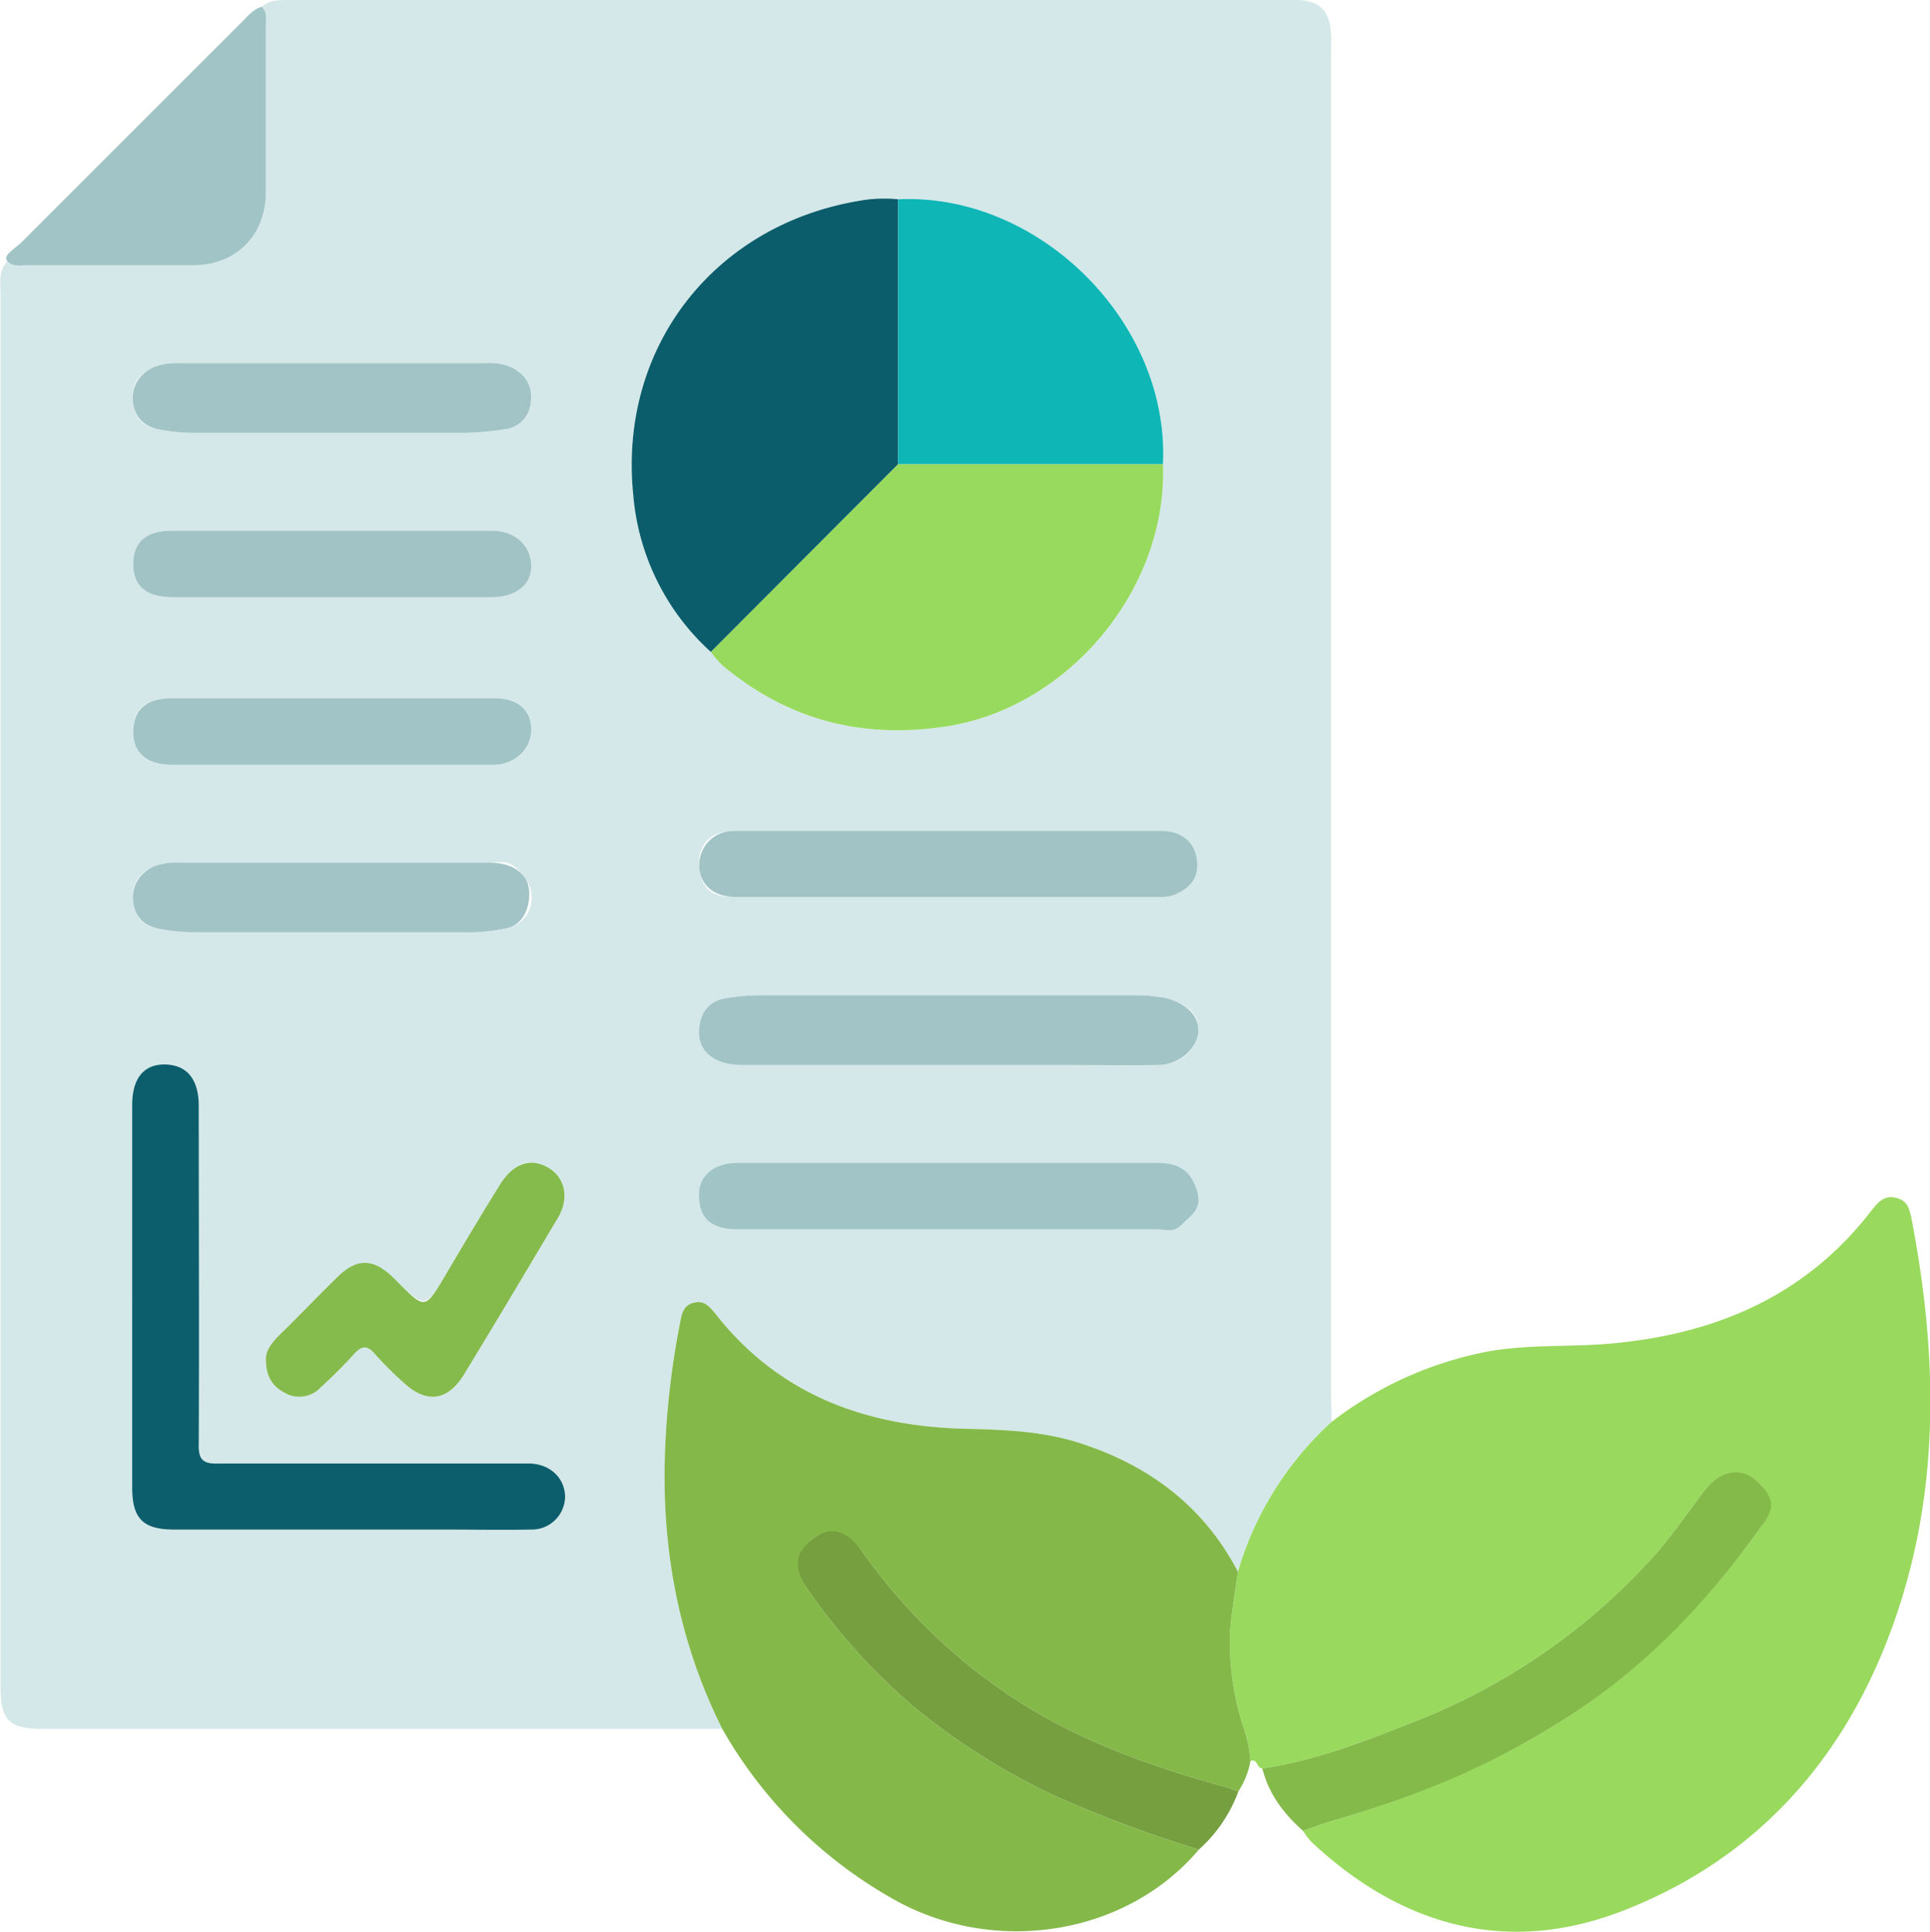
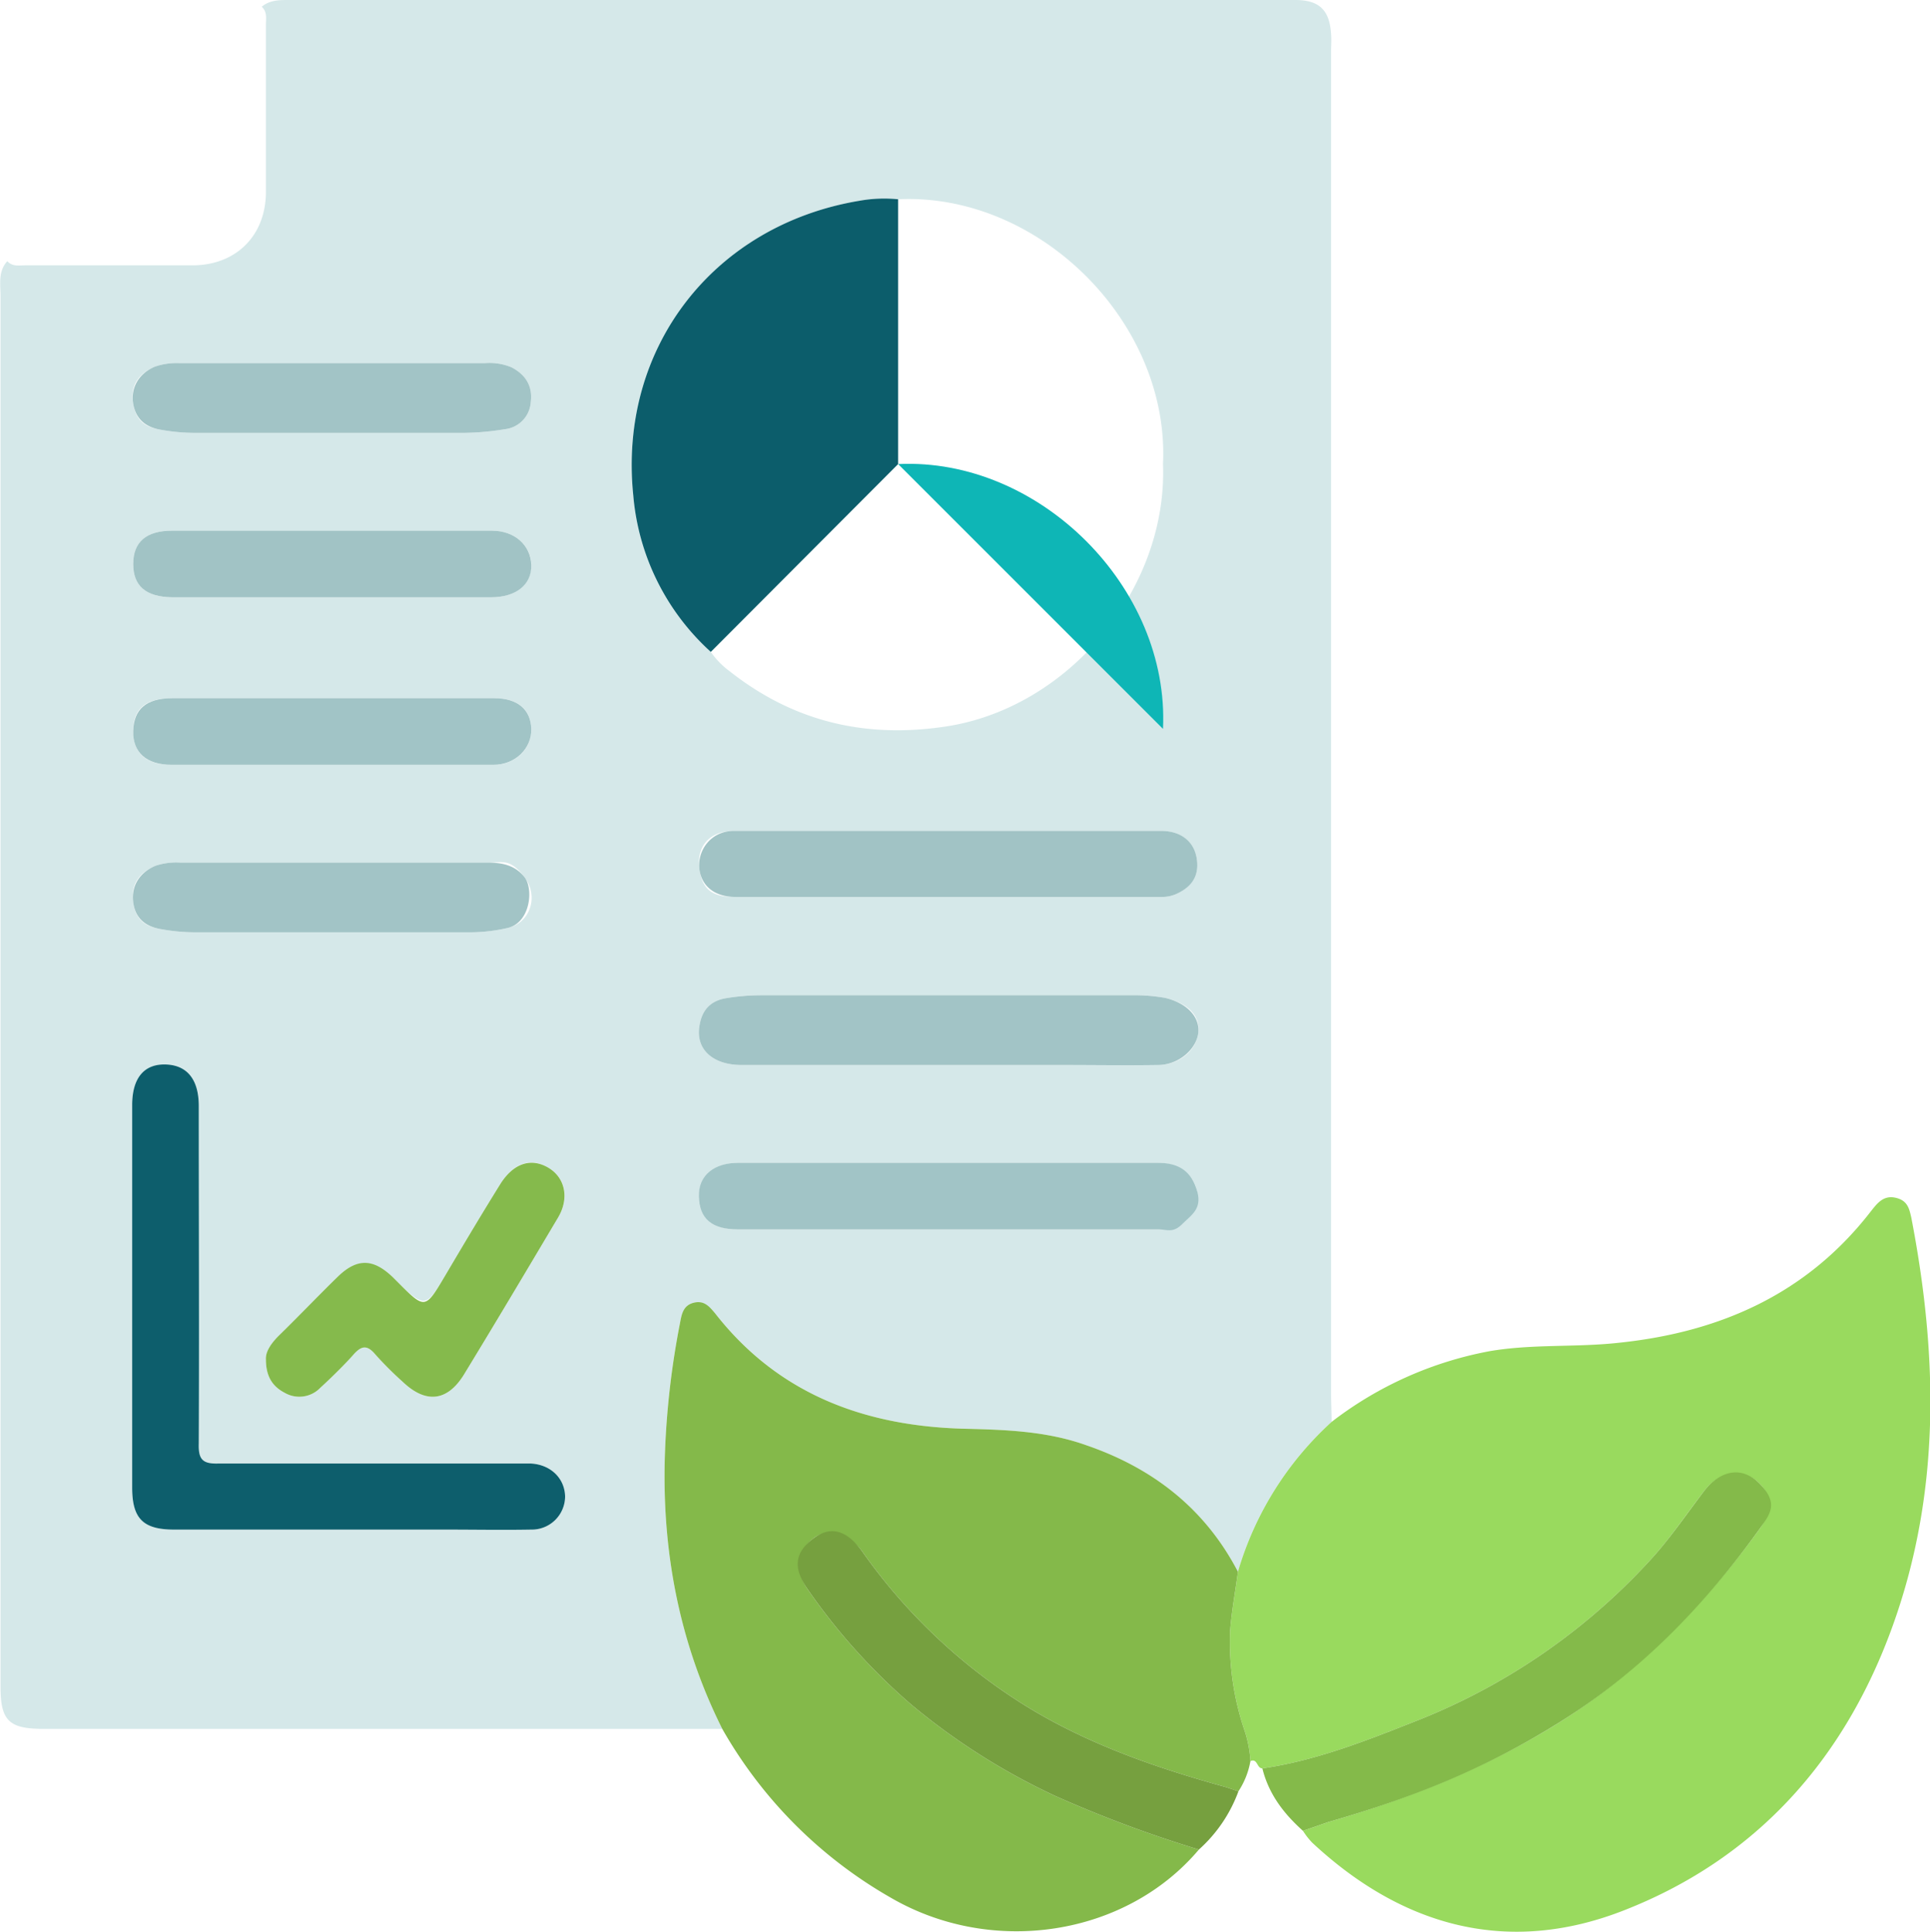
<svg xmlns="http://www.w3.org/2000/svg" viewBox="0 0 370.9 371.3">
  <defs>
    <style>.a{fill:#d5e8e9;}.b{fill:#99da5e;}.c{fill:#84b94a;}.d{fill:#84ba4a;}.e{fill:#a1c4c6;}.f{fill:#76a03f;}.g{fill:#98da5e;}.h{fill:#0c5d6b;}.i{fill:#0eb6b6;}.j{fill:#0d5e6c;}.k{fill:#a2c4c6;}.l{fill:#a1c3c5;}.m{fill:#85ba4c;}</style>
  </defs>
  <path class="a" d="M254.2,447.8H123.7c-6.6,0-8.2-1.6-8.2-8.1V172.5c0-2.4-.5-4.8,1.3-6.8,1,1.1,2.3.8,3.5.8h32.3c8.2-.1,13.8-5.7,13.9-13.9V120.3c0-1.2.3-2.5-.8-3.5,1.4-1.2,3.1-1.3,4.9-1.3H364.3c4.6,0,6.6,1.9,6.9,6.5.1,1.1,0,2.3,0,3.4V383.2c0,1.9.1,3.8.1,5.6a62.8,62.8,0,0,0-18,28.8c-6.3-12.1-16.3-19.9-29.1-24.3-7.8-2.8-15.9-3-24-3.2-19-.6-35.4-6.8-47.4-22.2-1.1-1.3-2.2-2.4-4.1-2s-2.3,2.2-2.6,3.8a159.8,159.8,0,0,0-2.9,24.8C242.5,413.1,245.8,431,254.2,447.8Zm33.8-294a27,27,0,0,0-7.5.3c-28,4.7-46.3,28.3-43.4,56.6A45.8,45.8,0,0,0,252,240.8a15.8,15.8,0,0,0,3.6,3.7c12.4,9.8,26.3,13,41.8,10.6,23.5-3.7,42.4-26.5,41.5-50.4C340.2,177.5,315.1,152.5,288,153.8ZM140.8,364.6v36.8c0,6,2.1,8.1,8.1,8.1H201c5.5,0,11,.1,16.5,0a6.4,6.4,0,0,0,6.5-6.4c-.1-3.5-2.8-6.1-6.6-6.3h-60c-3.1.1-3.9-.8-3.8-3.9.1-21.6,0-43.2,0-64.8,0-5.2-2.3-8-6.4-8s-6.4,2.6-6.4,7.8Zm156.8-44.4h22.1c6.2,0,12.3.1,18.4,0,4.1-.1,7.3-2.9,7.6-6.4s-2.5-5.6-6.4-6.5a33.5,33.5,0,0,0-6.3-.5H261.8a41.7,41.7,0,0,0-7.1.6c-3.1.6-4.5,2.6-4.9,5.4-.7,4.4,2.6,7.4,8.1,7.4Zm.1-45H256.5c-4.7,0-7.3,2.9-6.7,7.3s2.9,5.4,7,5.4h82a6.6,6.6,0,0,0,2.5-.5c3-1.3,4.6-3.5,4.1-6.8s-3.1-5.4-6.9-5.4Zm0,76.6h40.4c1.6,0,3.3.2,4.6-1.1s3.6-3.6,2.6-6.8-4-4.9-7.5-4.9H257.3c-4.5,0-7.6,2.7-7.6,6.5s2.5,6.3,7.5,6.3Zm-131.2,25c0,3.3,1.3,5.2,3.6,6.4a5.6,5.6,0,0,0,6.9-1q3.3-3,6.3-6.3c1.5-1.7,2.6-2,4.2-.1a66.3,66.3,0,0,0,5.3,5.3c4.4,4.2,8.5,3.8,11.7-1.3,6.1-10,12.1-20.1,18.1-30.2,2.3-3.8,1.5-7.7-1.9-9.7s-6.6-.8-9.1,3.1c-3.6,5.8-7.1,11.7-10.6,17.6s-3.9,6.6-9.1,1.4l-1.1-1.1c-3.6-3.4-6.9-3.5-10.5,0s-7.5,7.6-11.3,11.3C167.5,373.7,166.4,375.3,166.5,376.8Zm12.9-191.5H149.8a12.5,12.5,0,0,0-4.7.7c-3.2,1.4-4.7,3.7-4.1,7.1s2.3,4.5,5.3,5a36.8,36.8,0,0,0,6.6.6h51.7a51.4,51.4,0,0,0,7.8-.7,5.6,5.6,0,0,0,5-5.2c.4-3.1-1-5.3-3.7-6.7a11,11,0,0,0-5.1-.8Zm.2,96H150.1a12.7,12.7,0,0,0-4.8.6c-3.1,1.3-4.8,3.5-4.3,7s2.3,4.7,5.4,5.2a36.8,36.8,0,0,0,6.6.6h52.8a32.7,32.7,0,0,0,7-.8c4.5-.9,6.2-6.1,3.4-9.8s-4.3-2.8-7-2.8Zm-.4-31.6H148.5c-5.1,0-7.5,2-7.5,6.3s2.5,6.5,7.4,6.5h61.8c4.3,0,7.4-3.1,7.3-6.9s-2.6-5.9-7.1-5.9Zm-.5-19.4h31.1c4.7,0,7.7-2.5,7.7-6.2s-3.2-6.6-7.6-6.6H148.5c-5,0-7.5,2.3-7.5,6.4s2.4,6.3,7.4,6.4Z" transform="translate(-115.4 -115.5)" />
  <path class="b" d="M353.3,417.6a62.8,62.8,0,0,1,18-28.8,71,71,0,0,1,30.4-13.6c8.2-1.4,16.5-.7,24.7-1.6,19.4-2,36.1-9.3,48.4-25.1,1.2-1.5,2.4-3.3,4.8-2.8s2.7,2.1,3.1,3.8c5.1,26.4,5.7,52.6-3.5,78.3s-26.1,44.8-51.5,54.8c-22.2,8.8-42.6,3.4-60.1-12.9a14.1,14.1,0,0,1-1.8-2.3l4.9-1.7c15.9-4.6,31.1-10.7,45.1-19.6s27.4-22.3,37.8-36.8c2-2.8,2.8-5.6.1-8.5s-7.4-3.2-10.9,1.4-6,8.3-9.3,12.1a121,121,0,0,1-46,32c-9.6,3.8-19.2,7.6-29.5,9.1-1.1,0-.9-2-2.3-1.4a22.9,22.9,0,0,0-1.1-5.8,52.9,52.9,0,0,1-2.8-19.3C352.1,425.1,352.8,421.4,353.3,417.6Z" transform="translate(-115.4 -115.5)" />
  <path class="c" d="M353.3,417.6c-.5,3.8-1.2,7.5-1.5,11.3a52.9,52.9,0,0,0,2.8,19.3,22.9,22.9,0,0,1,1.1,5.8,15.4,15.4,0,0,1-2.3,5.8L351,459c-13.4-3.7-26.4-8.2-38.3-15.5a108.2,108.2,0,0,1-31.6-29.8c-2.6-3.6-6.6-4.7-9.4-2.5s-3.9,5.8-1,9.9a116.4,116.4,0,0,0,19.9,22.1,126.3,126.3,0,0,0,27.6,17.5A235.6,235.6,0,0,0,345.8,471c-14.1,16.7-39.8,20.6-59.3,9.2a86.6,86.6,0,0,1-32.3-32.4c-8.4-16.8-11.7-34.7-11-53.3a159.8,159.8,0,0,1,2.9-24.8c.3-1.6.6-3.3,2.6-3.8s3,.7,4.1,2c12,15.4,28.4,21.6,47.4,22.2,8.1.2,16.2.4,24,3.2C337,397.7,347,405.5,353.3,417.6Z" transform="translate(-115.4 -115.5)" />
  <path class="d" d="M358,455.4c10.3-1.5,19.9-5.3,29.5-9.1a121,121,0,0,0,46-32c3.3-3.8,6.2-8,9.3-12.1s7.4-5.1,10.9-1.4,1.9,5.7-.1,8.5c-10.4,14.5-22.6,27.2-37.8,36.8s-29.2,15-45.1,19.6l-4.9,1.7C362.1,464.1,359.2,460.3,358,455.4Z" transform="translate(-115.4 -115.5)" />
-   <path class="e" d="M165.7,116.8c1.1,1,.8,2.3.8,3.5v32.3c-.1,8.2-5.7,13.8-13.9,13.9H120.3c-1.2,0-2.5.3-3.5-.8s1.6-2.5,2.7-3.6l42.6-42.6C163.2,118.4,164.2,117.2,165.7,116.8Z" transform="translate(-115.4 -115.5)" />
  <path class="f" d="M345.8,471a235.6,235.6,0,0,1-27.6-10.3,126.3,126.3,0,0,1-27.6-17.5,116.4,116.4,0,0,1-19.9-22.1c-2.9-4.1-2.7-7.1,1-9.9s6.8-1.1,9.4,2.5a108.2,108.2,0,0,0,31.6,29.8c11.9,7.3,24.9,11.8,38.3,15.5l2.4.8A27.9,27.9,0,0,1,345.8,471Z" transform="translate(-115.4 -115.5)" />
-   <path class="g" d="M338.9,204.7c.9,23.9-18,46.7-41.5,50.4-15.5,2.4-29.4-.8-41.8-10.6a15.8,15.8,0,0,1-3.6-3.7l36-36.1Z" transform="translate(-115.4 -115.5)" />
  <path class="h" d="M288,204.7l-36,36.1a45.8,45.8,0,0,1-14.9-30.1c-2.9-28.3,15.4-51.9,43.4-56.6a27,27,0,0,1,7.5-.3Z" transform="translate(-115.4 -115.5)" />
-   <path class="i" d="M288,204.7V153.8c27.1-1.3,52.2,23.7,50.9,50.9Z" transform="translate(-115.4 -115.5)" />
+   <path class="i" d="M288,204.7c27.1-1.3,52.2,23.7,50.9,50.9Z" transform="translate(-115.4 -115.5)" />
  <path class="j" d="M140.8,364.6V327.9c0-5.2,2.3-7.9,6.4-7.8s6.4,2.8,6.4,8c0,21.6.1,43.2,0,64.8-.1,3.1.7,4,3.8,3.9h60c3.8.2,6.5,2.8,6.6,6.3a6.4,6.4,0,0,1-6.5,6.4c-5.5.1-11,0-16.5,0H148.9c-6,0-8.1-2.1-8.1-8.1Z" transform="translate(-115.4 -115.5)" />
  <path class="k" d="M297.6,320.2H257.9c-5.5,0-8.8-3-8.1-7.4.4-2.8,1.8-4.8,4.9-5.4a41.7,41.7,0,0,1,7.1-.6H333a33.5,33.5,0,0,1,6.3.5c3.9.9,6.6,3.4,6.4,6.5s-3.5,6.3-7.6,6.4c-6.1.1-12.2,0-18.4,0Z" transform="translate(-115.4 -115.5)" />
  <path class="l" d="M297.7,275.2h40.8c3.8,0,6.4,2,6.9,5.4s-1.1,5.5-4.1,6.8a6.6,6.6,0,0,1-2.5.5h-82c-4.1,0-6.6-2.1-7-5.4s2-7.3,6.7-7.3Z" transform="translate(-115.4 -115.5)" />
  <path class="e" d="M297.7,351.8H257.2c-5,0-7.4-2.1-7.5-6.3s3.1-6.5,7.6-6.5h80.5c3.5,0,6.2,1.1,7.5,4.9s-.7,4.9-2.6,6.8-3,1.1-4.6,1.1Z" transform="translate(-115.4 -115.5)" />
  <path class="m" d="M166.5,376.8c-.1-1.5,1-3.1,2.5-4.6,3.8-3.7,7.5-7.6,11.3-11.3s6.9-3.4,10.5,0l1.1,1.1c5.2,5.2,5.2,5.2,9.1-1.4s7-11.8,10.6-17.6c2.5-3.9,5.8-5,9.1-3.1s4.2,5.9,1.9,9.7c-6,10.1-12,20.2-18.1,30.2-3.2,5.1-7.3,5.5-11.7,1.3a66.3,66.3,0,0,1-5.3-5.3c-1.6-1.9-2.7-1.6-4.2.1s-4.1,4.3-6.3,6.3a5.6,5.6,0,0,1-6.9,1C167.8,382,166.5,380.1,166.5,376.8Z" transform="translate(-115.4 -115.5)" />
  <path class="k" d="M179.4,185.3h29.2a11,11,0,0,1,5.1.8c2.7,1.4,4.1,3.6,3.7,6.7a5.6,5.6,0,0,1-5,5.2,51.4,51.4,0,0,1-7.8.7H152.9a36.8,36.8,0,0,1-6.6-.6c-3-.5-4.8-2.1-5.3-5s.9-5.7,4.1-7.1a12.5,12.5,0,0,1,4.7-.7Z" transform="translate(-115.4 -115.5)" />
  <path class="k" d="M179.6,281.3h29.6c2.7,0,5.2.5,7,2.8s1.1,8.9-3.4,9.8a32.7,32.7,0,0,1-7,.8H153a36.8,36.8,0,0,1-6.6-.6c-3.1-.5-5-2.1-5.4-5.2s1.2-5.7,4.3-7a12.7,12.7,0,0,1,4.8-.6Z" transform="translate(-115.4 -115.5)" />
  <path class="e" d="M179.2,249.7h31.2c4.5,0,7,2.2,7.1,5.9s-3,6.9-7.3,6.9H148.4c-4.9,0-7.5-2.4-7.4-6.5s2.4-6.3,7.5-6.3Z" transform="translate(-115.4 -115.5)" />
  <path class="l" d="M178.7,230.3H148.4c-5-.1-7.4-2.2-7.4-6.4s2.5-6.4,7.5-6.4h61.4c4.4,0,7.5,2.8,7.6,6.6s-3,6.2-7.7,6.2Z" transform="translate(-115.4 -115.5)" />
</svg>